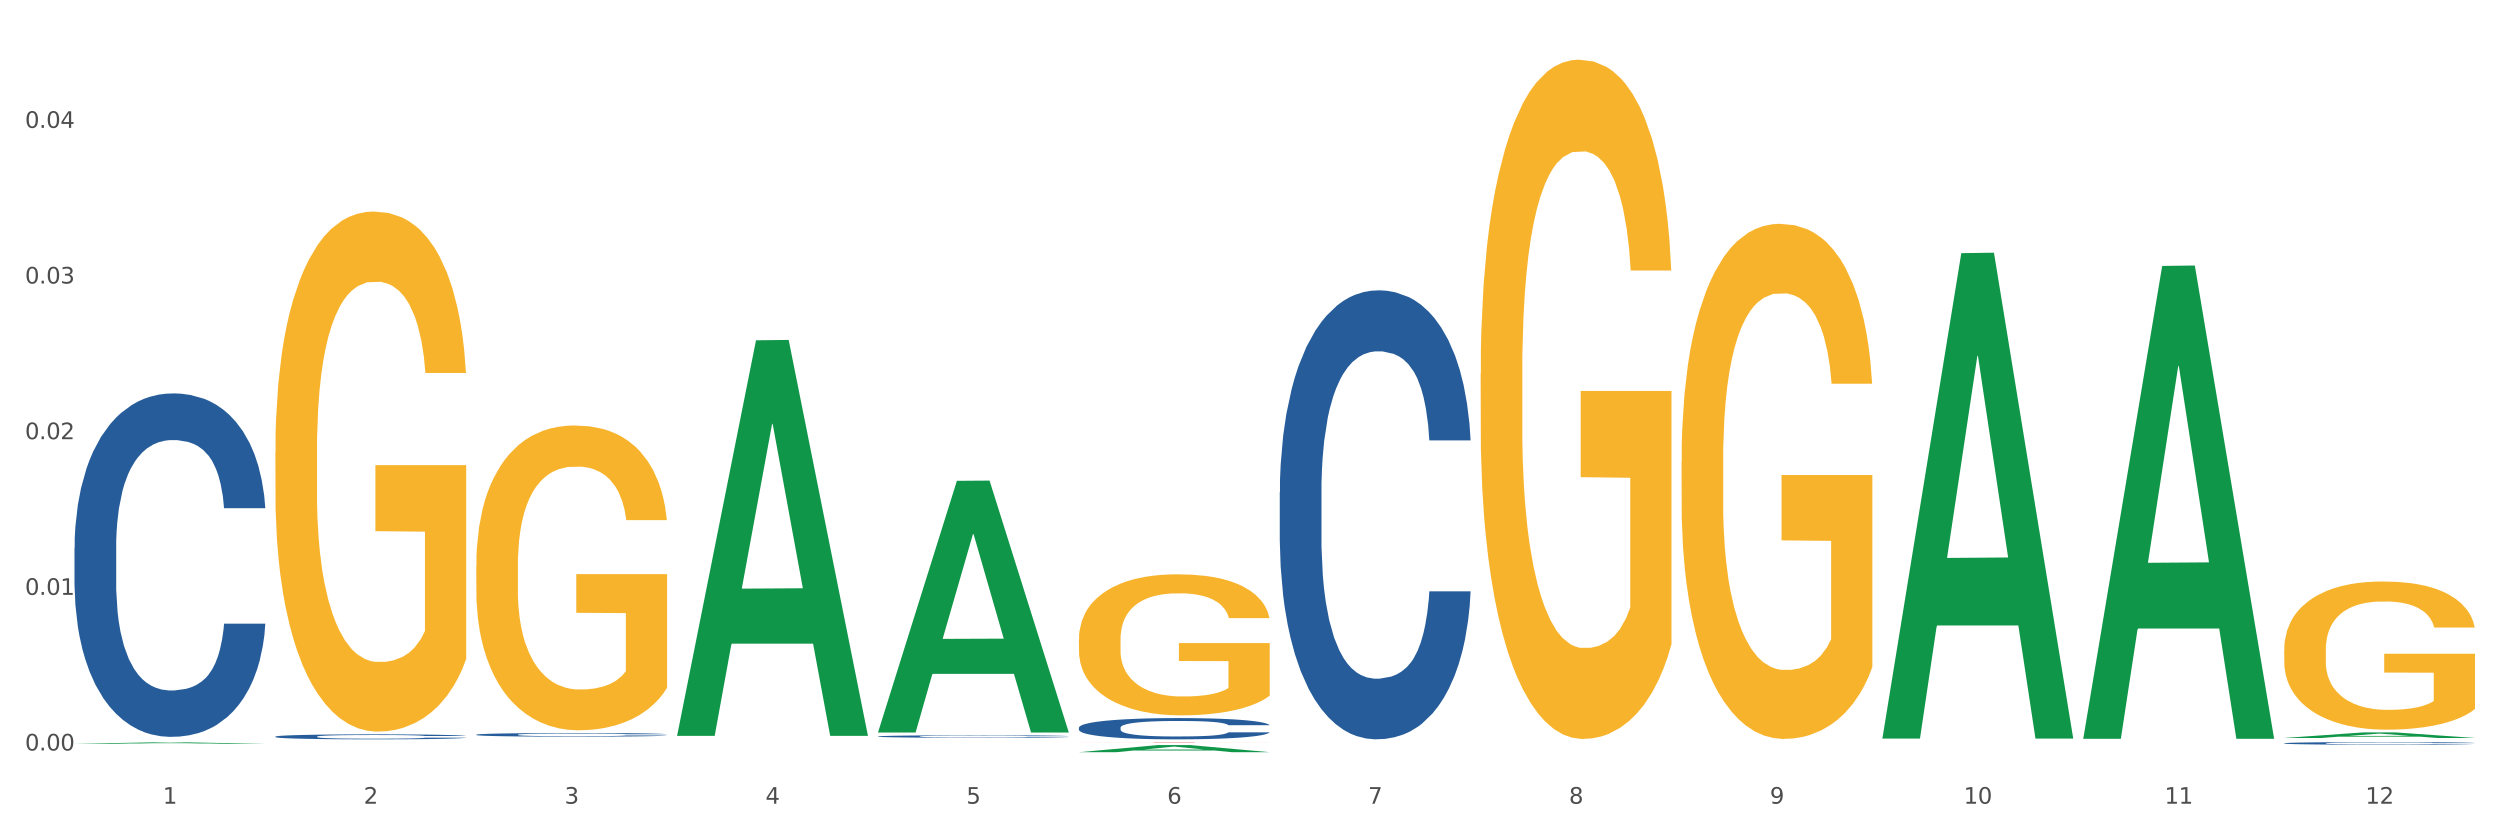
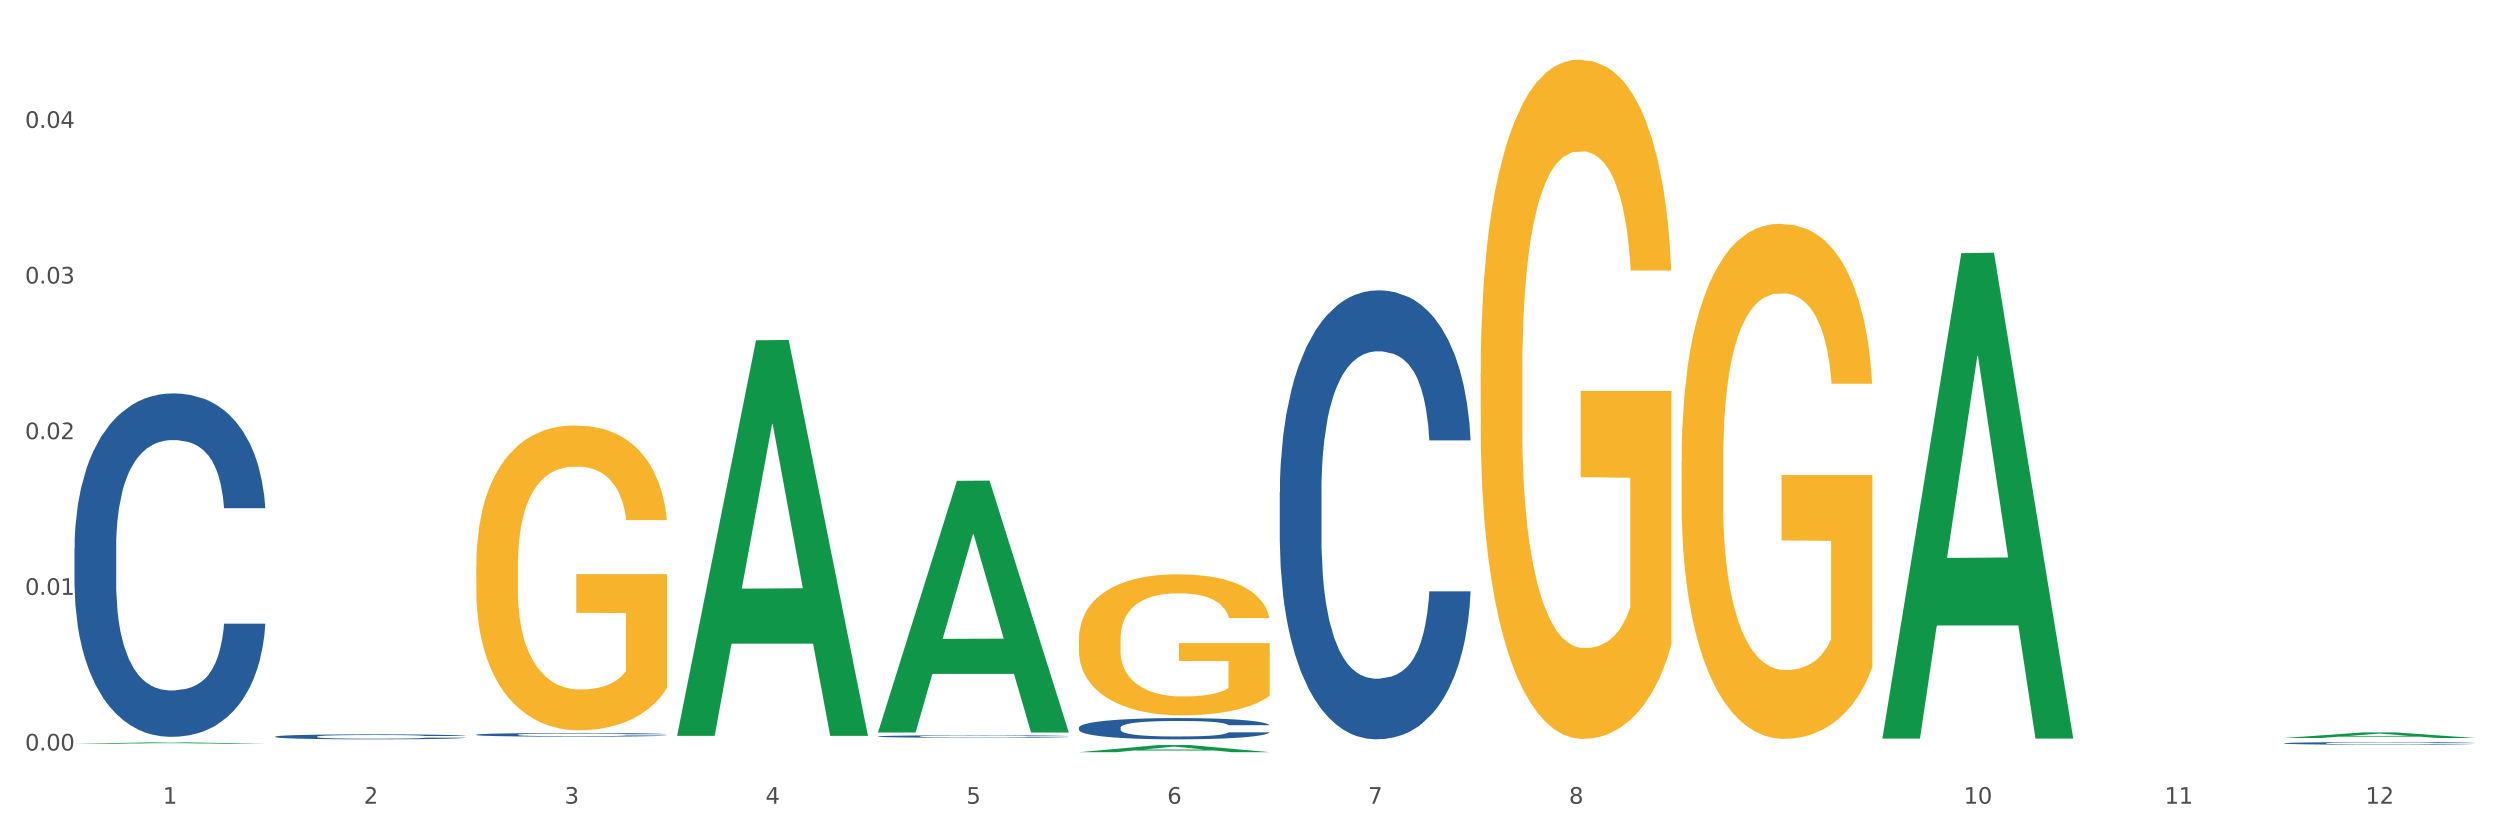
<svg xmlns="http://www.w3.org/2000/svg" xmlns:xlink="http://www.w3.org/1999/xlink" width="1080pt" height="360pt" viewBox="0 0 1080 360" version="1.1">
  <rect x="0" y="0" width="1080" height="360" fill="#333333" stroke="none" />
  <defs>
    <style type="text/css">*{stroke-linejoin: round; stroke-linecap: butt}</style>
  </defs>
  <g id="figure_1">
    <g id="patch_1">
      <path d="M 0 360  L 1080 360  L 1080 0  L 0 0  z " style="fill: #ffffff; stroke: #ffffff; stroke-linejoin: miter" />
    </g>
    <g id="axes_1">
      <g id="matplotlib.axis_1">
        <g id="xtick_1">
          <g id="text_1">
            <g style="fill: #4d4d4d" transform="translate(70.342 347.204) scale(0.096 -0.096)">
              <defs>
                <path id="DejaVuSans-31" d="M 794 531  L 1825 531  L 1825 4091  L 703 3866  L 703 4441  L 1819 4666  L 2450 4666  L 2450 531  L 3481 531  L 3481 0  L 794 0  L 794 531  z " transform="scale(0.016)" />
              </defs>
              <use xlink:href="#DejaVuSans-31" />
            </g>
          </g>
        </g>
        <g id="xtick_2">
          <g id="text_2">
            <g style="fill: #4d4d4d" transform="translate(157.122 347.204) scale(0.096 -0.096)">
              <defs>
-                 <path id="DejaVuSans-32" d="M 1228 531  L 3431 531  L 3431 0  L 469 0  L 469 531  Q 828 903 1448 1529  Q 2069 2156 2228 2338  Q 2531 2678 2651 2914  Q 2772 3150 2772 3378  Q 2772 3750 2511 3984  Q 2250 4219 1831 4219  Q 1534 4219 1204 4116  Q 875 4013 500 3803  L 500 4441  Q 881 4594 1212 4672  Q 1544 4750 1819 4750  Q 2544 4750 2975 4387  Q 3406 4025 3406 3419  Q 3406 3131 3298 2873  Q 3191 2616 2906 2266  Q 2828 2175 2409 1742  Q 1991 1309 1228 531  z " transform="scale(0.016)" />
+                 <path id="DejaVuSans-32" d="M 1228 531  L 3431 531  L 3431 0  L 469 0  L 469 531  Q 828 903 1448 1529  Q 2069 2156 2228 2338  Q 2531 2678 2651 2914  Q 2772 3150 2772 3378  Q 2772 3750 2511 3984  Q 2250 4219 1831 4219  Q 1534 4219 1204 4116  L 500 4441  Q 881 4594 1212 4672  Q 1544 4750 1819 4750  Q 2544 4750 2975 4387  Q 3406 4025 3406 3419  Q 3406 3131 3298 2873  Q 3191 2616 2906 2266  Q 2828 2175 2409 1742  Q 1991 1309 1228 531  z " transform="scale(0.016)" />
              </defs>
              <use xlink:href="#DejaVuSans-32" />
            </g>
          </g>
        </g>
        <g id="xtick_3">
          <g id="text_3">
            <g style="fill: #4d4d4d" transform="translate(243.902 347.204) scale(0.096 -0.096)">
              <defs>
                <path id="DejaVuSans-33" d="M 2597 2516  Q 3050 2419 3304 2112  Q 3559 1806 3559 1356  Q 3559 666 3084 287  Q 2609 -91 1734 -91  Q 1441 -91 1130 -33  Q 819 25 488 141  L 488 750  Q 750 597 1062 519  Q 1375 441 1716 441  Q 2309 441 2620 675  Q 2931 909 2931 1356  Q 2931 1769 2642 2001  Q 2353 2234 1838 2234  L 1294 2234  L 1294 2753  L 1863 2753  Q 2328 2753 2575 2939  Q 2822 3125 2822 3475  Q 2822 3834 2567 4026  Q 2313 4219 1838 4219  Q 1578 4219 1281 4162  Q 984 4106 628 3988  L 628 4550  Q 988 4650 1302 4700  Q 1616 4750 1894 4750  Q 2613 4750 3031 4423  Q 3450 4097 3450 3541  Q 3450 3153 3228 2886  Q 3006 2619 2597 2516  z " transform="scale(0.016)" />
              </defs>
              <use xlink:href="#DejaVuSans-33" />
            </g>
          </g>
        </g>
        <g id="xtick_4">
          <g id="text_4">
            <g style="fill: #4d4d4d" transform="translate(330.683 347.204) scale(0.096 -0.096)">
              <defs>
                <path id="DejaVuSans-34" d="M 2419 4116  L 825 1625  L 2419 1625  L 2419 4116  z M 2253 4666  L 3047 4666  L 3047 1625  L 3713 1625  L 3713 1100  L 3047 1100  L 3047 0  L 2419 0  L 2419 1100  L 313 1100  L 313 1709  L 2253 4666  z " transform="scale(0.016)" />
              </defs>
              <use xlink:href="#DejaVuSans-34" />
            </g>
          </g>
        </g>
        <g id="xtick_5">
          <g id="text_5">
            <g style="fill: #4d4d4d" transform="translate(417.463 347.204) scale(0.096 -0.096)">
              <defs>
                <path id="DejaVuSans-35" d="M 691 4666  L 3169 4666  L 3169 4134  L 1269 4134  L 1269 2991  Q 1406 3038 1543 3061  Q 1681 3084 1819 3084  Q 2600 3084 3056 2656  Q 3513 2228 3513 1497  Q 3513 744 3044 326  Q 2575 -91 1722 -91  Q 1428 -91 1123 -41  Q 819 9 494 109  L 494 744  Q 775 591 1075 516  Q 1375 441 1709 441  Q 2250 441 2565 725  Q 2881 1009 2881 1497  Q 2881 1984 2565 2268  Q 2250 2553 1709 2553  Q 1456 2553 1204 2497  Q 953 2441 691 2322  L 691 4666  z " transform="scale(0.016)" />
              </defs>
              <use xlink:href="#DejaVuSans-35" />
            </g>
          </g>
        </g>
        <g id="xtick_6">
          <g id="text_6">
            <g style="fill: #4d4d4d" transform="translate(504.243 347.204) scale(0.096 -0.096)">
              <defs>
                <path id="DejaVuSans-36" d="M 2113 2584  Q 1688 2584 1439 2293  Q 1191 2003 1191 1497  Q 1191 994 1439 701  Q 1688 409 2113 409  Q 2538 409 2786 701  Q 3034 994 3034 1497  Q 3034 2003 2786 2293  Q 2538 2584 2113 2584  z M 3366 4563  L 3366 3988  Q 3128 4100 2886 4159  Q 2644 4219 2406 4219  Q 1781 4219 1451 3797  Q 1122 3375 1075 2522  Q 1259 2794 1537 2939  Q 1816 3084 2150 3084  Q 2853 3084 3261 2657  Q 3669 2231 3669 1497  Q 3669 778 3244 343  Q 2819 -91 2113 -91  Q 1303 -91 875 529  Q 447 1150 447 2328  Q 447 3434 972 4092  Q 1497 4750 2381 4750  Q 2619 4750 2861 4703  Q 3103 4656 3366 4563  z " transform="scale(0.016)" />
              </defs>
              <use xlink:href="#DejaVuSans-36" />
            </g>
          </g>
        </g>
        <g id="xtick_7">
          <g id="text_7">
            <g style="fill: #4d4d4d" transform="translate(591.024 347.204) scale(0.096 -0.096)">
              <defs>
                <path id="DejaVuSans-37" d="M 525 4666  L 3525 4666  L 3525 4397  L 1831 0  L 1172 0  L 2766 4134  L 525 4134  L 525 4666  z " transform="scale(0.016)" />
              </defs>
              <use xlink:href="#DejaVuSans-37" />
            </g>
          </g>
        </g>
        <g id="xtick_8">
          <g id="text_8">
            <g style="fill: #4d4d4d" transform="translate(677.804 347.204) scale(0.096 -0.096)">
              <defs>
                <path id="DejaVuSans-38" d="M 2034 2216  Q 1584 2216 1326 1975  Q 1069 1734 1069 1313  Q 1069 891 1326 650  Q 1584 409 2034 409  Q 2484 409 2743 651  Q 3003 894 3003 1313  Q 3003 1734 2745 1975  Q 2488 2216 2034 2216  z M 1403 2484  Q 997 2584 770 2862  Q 544 3141 544 3541  Q 544 4100 942 4425  Q 1341 4750 2034 4750  Q 2731 4750 3128 4425  Q 3525 4100 3525 3541  Q 3525 3141 3298 2862  Q 3072 2584 2669 2484  Q 3125 2378 3379 2068  Q 3634 1759 3634 1313  Q 3634 634 3220 271  Q 2806 -91 2034 -91  Q 1263 -91 848 271  Q 434 634 434 1313  Q 434 1759 690 2068  Q 947 2378 1403 2484  z M 1172 3481  Q 1172 3119 1398 2916  Q 1625 2713 2034 2713  Q 2441 2713 2670 2916  Q 2900 3119 2900 3481  Q 2900 3844 2670 4047  Q 2441 4250 2034 4250  Q 1625 4250 1398 4047  Q 1172 3844 1172 3481  z " transform="scale(0.016)" />
              </defs>
              <use xlink:href="#DejaVuSans-38" />
            </g>
          </g>
        </g>
        <g id="xtick_9">
          <g id="text_9">
            <g style="fill: #4d4d4d" transform="translate(764.584 347.204) scale(0.096 -0.096)">
              <defs>
-                 <path id="DejaVuSans-39" d="M 703 97  L 703 672  Q 941 559 1184 500  Q 1428 441 1663 441  Q 2288 441 2617 861  Q 2947 1281 2994 2138  Q 2813 1869 2534 1725  Q 2256 1581 1919 1581  Q 1219 1581 811 2004  Q 403 2428 403 3163  Q 403 3881 828 4315  Q 1253 4750 1959 4750  Q 2769 4750 3195 4129  Q 3622 3509 3622 2328  Q 3622 1225 3098 567  Q 2575 -91 1691 -91  Q 1453 -91 1209 -44  Q 966 3 703 97  z M 1959 2075  Q 2384 2075 2632 2365  Q 2881 2656 2881 3163  Q 2881 3666 2632 3958  Q 2384 4250 1959 4250  Q 1534 4250 1286 3958  Q 1038 3666 1038 3163  Q 1038 2656 1286 2365  Q 1534 2075 1959 2075  z " transform="scale(0.016)" />
-               </defs>
+                 </defs>
              <use xlink:href="#DejaVuSans-39" />
            </g>
          </g>
        </g>
        <g id="xtick_10">
          <g id="text_10">
            <g style="fill: #4d4d4d" transform="translate(848.311 347.204) scale(0.096 -0.096)">
              <defs>
                <path id="DejaVuSans-30" d="M 2034 4250  Q 1547 4250 1301 3770  Q 1056 3291 1056 2328  Q 1056 1369 1301 889  Q 1547 409 2034 409  Q 2525 409 2770 889  Q 3016 1369 3016 2328  Q 3016 3291 2770 3770  Q 2525 4250 2034 4250  z M 2034 4750  Q 2819 4750 3233 4129  Q 3647 3509 3647 2328  Q 3647 1150 3233 529  Q 2819 -91 2034 -91  Q 1250 -91 836 529  Q 422 1150 422 2328  Q 422 3509 836 4129  Q 1250 4750 2034 4750  z " transform="scale(0.016)" />
              </defs>
              <use xlink:href="#DejaVuSans-31" />
              <use xlink:href="#DejaVuSans-30" transform="translate(63.623 0)" />
            </g>
          </g>
        </g>
        <g id="xtick_11">
          <g id="text_11">
            <g style="fill: #4d4d4d" transform="translate(935.091 347.204) scale(0.096 -0.096)">
              <use xlink:href="#DejaVuSans-31" />
              <use xlink:href="#DejaVuSans-31" transform="translate(63.623 0)" />
            </g>
          </g>
        </g>
        <g id="xtick_12">
          <g id="text_12">
            <g style="fill: #4d4d4d" transform="translate(1021.871 347.204) scale(0.096 -0.096)">
              <use xlink:href="#DejaVuSans-31" />
              <use xlink:href="#DejaVuSans-32" transform="translate(63.623 0)" />
            </g>
          </g>
        </g>
        <g id="xtick_13" />
        <g id="xtick_14" />
        <g id="xtick_15" />
        <g id="xtick_16" />
        <g id="xtick_17" />
        <g id="xtick_18" />
        <g id="xtick_19" />
        <g id="xtick_20" />
        <g id="xtick_21" />
        <g id="xtick_22" />
        <g id="xtick_23" />
      </g>
      <g id="matplotlib.axis_2">
        <g id="ytick_1">
          <g id="text_13">
            <g style="fill: #4d4d4d" transform="translate(10.8 324.22) scale(0.096 -0.096)">
              <defs>
                <path id="DejaVuSans-2e" d="M 684 794  L 1344 794  L 1344 0  L 684 0  L 684 794  z " transform="scale(0.016)" />
              </defs>
              <use xlink:href="#DejaVuSans-30" />
              <use xlink:href="#DejaVuSans-2e" transform="translate(63.623 0)" />
              <use xlink:href="#DejaVuSans-30" transform="translate(95.41 0)" />
              <use xlink:href="#DejaVuSans-30" transform="translate(159.033 0)" />
            </g>
          </g>
        </g>
        <g id="ytick_2">
          <g id="text_14">
            <g style="fill: #4d4d4d" transform="translate(10.8 256.975) scale(0.096 -0.096)">
              <use xlink:href="#DejaVuSans-30" />
              <use xlink:href="#DejaVuSans-2e" transform="translate(63.623 0)" />
              <use xlink:href="#DejaVuSans-30" transform="translate(95.41 0)" />
              <use xlink:href="#DejaVuSans-31" transform="translate(159.033 0)" />
            </g>
          </g>
        </g>
        <g id="ytick_3">
          <g id="text_15">
            <g style="fill: #4d4d4d" transform="translate(10.8 189.73) scale(0.096 -0.096)">
              <use xlink:href="#DejaVuSans-30" />
              <use xlink:href="#DejaVuSans-2e" transform="translate(63.623 0)" />
              <use xlink:href="#DejaVuSans-30" transform="translate(95.41 0)" />
              <use xlink:href="#DejaVuSans-32" transform="translate(159.033 0)" />
            </g>
          </g>
        </g>
        <g id="ytick_4">
          <g id="text_16">
            <g style="fill: #4d4d4d" transform="translate(10.8 122.485) scale(0.096 -0.096)">
              <use xlink:href="#DejaVuSans-30" />
              <use xlink:href="#DejaVuSans-2e" transform="translate(63.623 0)" />
              <use xlink:href="#DejaVuSans-30" transform="translate(95.41 0)" />
              <use xlink:href="#DejaVuSans-33" transform="translate(159.033 0)" />
            </g>
          </g>
        </g>
        <g id="ytick_5">
          <g id="text_17">
            <g style="fill: #4d4d4d" transform="translate(10.8 55.24) scale(0.096 -0.096)">
              <use xlink:href="#DejaVuSans-30" />
              <use xlink:href="#DejaVuSans-2e" transform="translate(63.623 0)" />
              <use xlink:href="#DejaVuSans-30" transform="translate(95.41 0)" />
              <use xlink:href="#DejaVuSans-34" transform="translate(159.033 0)" />
            </g>
          </g>
        </g>
        <g id="ytick_6" />
        <g id="ytick_7" />
        <g id="ytick_8" />
        <g id="ytick_9" />
        <g id="ytick_10" />
      </g>
      <g id="PolyCollection_1">
        <path d="M 32.175 321.342  L 32.26 321.341  L 66.256 320.684  L 80.365 320.684  L 114.616 321.343  L 98.298 321.343  L 90.904 321.189  L 55.803 321.189  L 55.548 321.192  L 48.408 321.343  L 32.175 321.343  L 32.175 321.342  L 60.222 321.098  L 86.484 321.097  L 73.481 320.824  L 73.311 320.823  L 73.141 320.825  L 60.137 321.097  L 60.222 321.098  L 32.175 321.342  z " clip-path="url(#p1fd5713891)" style="fill: #109648" />
-         <path d="M 986.759 280.787  L 986.856 280.729  L 986.856 278.624  L 987.051 276.812  L 988.024 272.426  L 989.484 268.801  L 990.555 266.872  L 991.625 265.293  L 992.891 263.715  L 994.448 262.078  L 997.271 259.681  L 999.023 258.453  L 1001.164 257.166  L 1005.057 255.295  L 1007.88 254.243  L 1010.8 253.366  L 1015.569 252.314  L 1018.684 251.846  L 1021.993 251.495  L 1025.984 251.261  L 1029.001 251.203  L 1035.62 251.378  L 1041.265 251.904  L 1043.991 252.314  L 1047.495 253.015  L 1049.344 253.483  L 1052.361 254.418  L 1055.476 255.646  L 1057.617 256.699  L 1060.829 258.687  L 1063.263 260.675  L 1065.501 263.13  L 1066.669 264.826  L 1067.545 266.404  L 1068.324 268.217  L 1069.103 271.082  L 1051.583 271.082  L 1050.901 269.035  L 1049.831 267.106  L 1048.273 265.235  L 1046.911 264.066  L 1044.575 262.604  L 1042.433 261.668  L 1040.195 260.967  L 1037.469 260.382  L 1035.328 260.09  L 1032.311 259.856  L 1026.373 259.914  L 1022.383 260.382  L 1019.657 260.967  L 1017.905 261.493  L 1016.348 262.078  L 1014.596 262.896  L 1012.552 264.124  L 1011.092 265.235  L 1009.632 266.638  L 1008.464 268.041  L 1007.393 269.679  L 1006.517 271.433  L 1005.836 273.245  L 1005.252 275.467  L 1004.765 279.15  L 1004.765 287.16  L 1004.96 288.973  L 1005.447 291.37  L 1006.031 293.182  L 1007.004 295.346  L 1007.88 296.807  L 1009.535 298.912  L 1011.384 300.666  L 1012.844 301.777  L 1014.304 302.713  L 1016.835 303.999  L 1019.657 305.051  L 1022.091 305.695  L 1025.4 306.279  L 1027.639 306.513  L 1029.585 306.63  L 1034.355 306.63  L 1037.761 306.455  L 1041.557 306.045  L 1044.477 305.519  L 1046.911 304.876  L 1049.636 303.824  L 1051.388 302.83  L 1051.388 290.61  L 1029.975 290.551  L 1029.975 282.424  L 1069.2 282.424  L 1069.2 306.279  L 1067.545 307.507  L 1065.696 308.618  L 1063.749 309.612  L 1060.829 310.84  L 1057.325 312.009  L 1054.211 312.828  L 1050.901 313.529  L 1047.008 314.172  L 1041.947 314.757  L 1038.832 314.991  L 1034.939 315.166  L 1030.364 315.225  L 1026.373 315.108  L 1022.48 314.815  L 1018.392 314.289  L 1014.401 313.529  L 1011.384 312.769  L 1008.367 311.834  L 1005.155 310.606  L 1002.624 309.436  L 1000.677 308.384  L 998.536 307.039  L 996.2 305.285  L 994.448 303.707  L 992.891 302.07  L 991.236 299.965  L 990.068 298.152  L 988.9 295.872  L 988.219 294.176  L 987.44 291.545  L 986.856 287.862  L 986.759 280.787  z " clip-path="url(#p1fd5713891)" style="fill: #f7b32b" />
        <path d="M 726.418 199.514  L 726.515 199.311  L 726.515 191.995  L 726.71 185.694  L 727.683 170.452  L 729.143 157.851  L 730.214 151.145  L 731.284 145.657  L 732.55 140.17  L 734.107 134.479  L 736.93 126.147  L 738.682 121.879  L 740.823 117.408  L 744.716 110.904  L 747.539 107.246  L 750.459 104.198  L 755.228 100.54  L 758.343 98.914  L 761.652 97.694  L 765.643 96.881  L 768.66 96.678  L 775.279 97.288  L 780.924 99.117  L 783.65 100.54  L 787.154 102.978  L 789.003 104.604  L 792.02 107.856  L 795.135 112.124  L 797.276 115.782  L 800.488 122.692  L 802.922 129.602  L 805.16 138.138  L 806.328 144.031  L 807.204 149.519  L 807.983 155.819  L 808.762 165.777  L 791.242 165.777  L 790.56 158.664  L 789.49 151.958  L 787.932 145.454  L 786.57 141.389  L 784.234 136.309  L 782.092 133.057  L 779.854 130.618  L 777.128 128.586  L 774.987 127.57  L 771.97 126.757  L 766.032 126.96  L 762.042 128.586  L 759.316 130.618  L 757.564 132.447  L 756.007 134.479  L 754.255 137.325  L 752.211 141.593  L 750.751 145.454  L 749.291 150.332  L 748.123 155.209  L 747.052 160.9  L 746.176 166.997  L 745.495 173.297  L 744.911 181.02  L 744.424 193.824  L 744.424 221.667  L 744.619 227.967  L 745.106 236.299  L 745.69 242.6  L 746.663 250.119  L 747.539 255.2  L 749.194 262.517  L 751.043 268.614  L 752.503 272.475  L 753.963 275.727  L 756.494 280.198  L 759.316 283.856  L 761.75 286.092  L 765.059 288.124  L 767.298 288.937  L 769.244 289.343  L 774.014 289.343  L 777.42 288.734  L 781.216 287.311  L 784.136 285.482  L 786.57 283.246  L 789.295 279.588  L 791.047 276.133  L 791.047 233.657  L 769.634 233.454  L 769.634 205.205  L 808.859 205.205  L 808.859 288.124  L 807.204 292.392  L 805.355 296.253  L 803.408 299.708  L 800.488 303.976  L 796.984 308.041  L 793.87 310.886  L 790.56 313.325  L 786.667 315.56  L 781.606 317.593  L 778.491 318.406  L 774.598 319.015  L 770.023 319.219  L 766.032 318.812  L 762.139 317.796  L 758.051 315.967  L 754.06 313.325  L 751.043 310.683  L 748.026 307.431  L 744.814 303.163  L 742.283 299.099  L 740.336 295.44  L 738.195 290.766  L 735.859 284.669  L 734.107 279.182  L 732.55 273.491  L 730.895 266.175  L 729.727 259.875  L 728.559 251.948  L 727.878 246.055  L 727.099 236.909  L 726.515 224.105  L 726.418 199.514  z " clip-path="url(#p1fd5713891)" style="fill: #f7b32b" />
        <path d="M 639.637 161.376  L 639.735 161.108  L 639.735 151.46  L 639.929 143.151  L 640.903 123.05  L 642.363 106.433  L 643.433 97.588  L 644.504 90.352  L 645.769 83.115  L 647.327 75.611  L 650.149 64.622  L 651.901 58.994  L 654.043 53.097  L 657.936 44.521  L 660.759 39.696  L 663.679 35.676  L 668.448 30.852  L 671.563 28.708  L 674.872 27.1  L 678.863 26.028  L 681.88 25.759  L 688.499 26.564  L 694.144 28.976  L 696.869 30.852  L 700.373 34.068  L 702.223 36.212  L 705.24 40.5  L 708.355 46.129  L 710.496 50.953  L 713.708 60.066  L 716.141 69.178  L 718.38 80.435  L 719.548 88.208  L 720.424 95.444  L 721.203 103.753  L 721.981 116.885  L 704.461 116.885  L 703.78 107.505  L 702.709 98.66  L 701.152 90.084  L 699.789 84.723  L 697.453 78.023  L 695.312 73.735  L 693.073 70.518  L 690.348 67.838  L 688.207 66.498  L 685.189 65.426  L 679.252 65.694  L 675.261 67.838  L 672.536 70.518  L 670.784 72.931  L 669.227 75.611  L 667.475 79.363  L 665.431 84.991  L 663.971 90.084  L 662.511 96.516  L 661.343 102.948  L 660.272 110.453  L 659.396 118.493  L 658.715 126.802  L 658.131 136.987  L 657.644 153.872  L 657.644 190.59  L 657.839 198.899  L 658.325 209.887  L 658.909 218.196  L 659.883 228.113  L 660.759 234.813  L 662.413 244.462  L 664.263 252.502  L 665.723 257.594  L 667.183 261.883  L 669.713 267.779  L 672.536 272.603  L 674.969 275.552  L 678.279 278.232  L 680.517 279.304  L 682.464 279.84  L 687.233 279.84  L 690.64 279.036  L 694.436 277.16  L 697.356 274.748  L 699.789 271.799  L 702.515 266.975  L 704.267 262.419  L 704.267 206.403  L 682.853 206.135  L 682.853 168.881  L 722.079 168.881  L 722.079 278.232  L 720.424 283.86  L 718.575 288.952  L 716.628 293.509  L 713.708 299.137  L 710.204 304.497  L 707.089 308.25  L 703.78 311.466  L 699.887 314.414  L 694.825 317.094  L 691.711 318.166  L 687.817 318.97  L 683.243 319.238  L 679.252 318.702  L 675.359 317.362  L 671.271 314.95  L 667.28 311.466  L 664.263 307.982  L 661.245 303.693  L 658.033 298.065  L 655.503 292.705  L 653.556 287.88  L 651.415 281.716  L 649.079 273.675  L 647.327 266.439  L 645.769 258.935  L 644.115 249.286  L 642.947 240.977  L 641.779 230.525  L 641.097 222.752  L 640.319 210.691  L 639.735 193.806  L 639.637 161.376  z " clip-path="url(#p1fd5713891)" style="fill: #f7b32b" />
        <path d="M 466.077 276.26  L 466.174 276.204  L 466.174 274.201  L 466.369 272.476  L 467.342 268.302  L 468.802 264.852  L 469.873 263.016  L 470.943 261.514  L 472.209 260.011  L 473.766 258.453  L 476.589 256.172  L 478.341 255.003  L 480.482 253.779  L 484.375 251.998  L 487.198 250.996  L 490.118 250.162  L 494.887 249.16  L 498.002 248.715  L 501.311 248.381  L 505.302 248.159  L 508.319 248.103  L 514.938 248.27  L 520.583 248.771  L 523.309 249.16  L 526.813 249.828  L 528.662 250.273  L 531.679 251.163  L 534.794 252.332  L 536.935 253.334  L 540.147 255.226  L 542.581 257.118  L 544.819 259.455  L 545.987 261.068  L 546.863 262.571  L 547.642 264.296  L 548.421 267.022  L 530.901 267.022  L 530.219 265.075  L 529.149 263.239  L 527.591 261.458  L 526.229 260.345  L 523.893 258.954  L 521.751 258.063  L 519.513 257.396  L 516.787 256.839  L 514.646 256.561  L 511.629 256.338  L 505.691 256.394  L 501.701 256.839  L 498.975 257.396  L 497.223 257.897  L 495.666 258.453  L 493.914 259.232  L 491.87 260.401  L 490.41 261.458  L 488.95 262.793  L 487.782 264.129  L 486.711 265.687  L 485.835 267.356  L 485.154 269.081  L 484.57 271.196  L 484.083 274.702  L 484.083 282.325  L 484.278 284.05  L 484.765 286.332  L 485.349 288.057  L 486.322 290.116  L 487.198 291.507  L 488.853 293.51  L 490.702 295.179  L 492.162 296.237  L 493.622 297.127  L 496.153 298.351  L 498.975 299.353  L 501.409 299.965  L 504.718 300.521  L 506.957 300.744  L 508.903 300.855  L 513.673 300.855  L 517.079 300.688  L 520.875 300.299  L 523.795 299.798  L 526.229 299.186  L 528.954 298.184  L 530.706 297.238  L 530.706 285.608  L 509.293 285.553  L 509.293 277.818  L 548.518 277.818  L 548.518 300.521  L 546.863 301.69  L 545.014 302.747  L 543.067 303.693  L 540.147 304.862  L 536.643 305.975  L 533.529 306.754  L 530.219 307.421  L 526.326 308.034  L 521.265 308.59  L 518.15 308.813  L 514.257 308.98  L 509.682 309.035  L 505.691 308.924  L 501.798 308.646  L 497.71 308.145  L 493.719 307.421  L 490.702 306.698  L 487.685 305.808  L 484.473 304.639  L 481.942 303.526  L 479.995 302.525  L 477.854 301.245  L 475.518 299.575  L 473.766 298.073  L 472.209 296.515  L 470.554 294.512  L 469.386 292.787  L 468.218 290.616  L 467.537 289.003  L 466.758 286.499  L 466.174 282.993  L 466.077 276.26  z " clip-path="url(#p1fd5713891)" style="fill: #f7b32b" />
        <path d="M 205.736 244.655  L 205.833 244.535  L 205.833 240.206  L 206.028 236.478  L 207.001 227.458  L 208.461 220.003  L 209.532 216.034  L 210.602 212.787  L 211.868 209.54  L 213.425 206.173  L 216.248 201.243  L 218 198.717  L 220.141 196.072  L 224.034 192.224  L 226.857 190.059  L 229.777 188.255  L 234.546 186.091  L 237.661 185.129  L 240.97 184.407  L 244.961 183.926  L 247.978 183.806  L 254.597 184.167  L 260.242 185.249  L 262.968 186.091  L 266.472 187.534  L 268.321 188.496  L 271.338 190.42  L 274.453 192.945  L 276.594 195.11  L 279.806 199.198  L 282.24 203.287  L 284.478 208.338  L 285.646 211.825  L 286.522 215.072  L 287.301 218.8  L 288.08 224.693  L 270.56 224.693  L 269.878 220.484  L 268.808 216.515  L 267.25 212.667  L 265.888 210.262  L 263.552 207.256  L 261.41 205.332  L 259.172 203.888  L 256.446 202.686  L 254.305 202.085  L 251.288 201.604  L 245.35 201.724  L 241.36 202.686  L 238.634 203.888  L 236.882 204.971  L 235.325 206.173  L 233.573 207.857  L 231.529 210.382  L 230.069 212.667  L 228.609 215.553  L 227.441 218.439  L 226.37 221.806  L 225.494 225.414  L 224.813 229.142  L 224.229 233.712  L 223.742 241.288  L 223.742 257.763  L 223.937 261.491  L 224.424 266.421  L 225.008 270.149  L 225.981 274.599  L 226.857 277.605  L 228.512 281.934  L 230.361 285.542  L 231.821 287.827  L 233.281 289.751  L 235.812 292.396  L 238.634 294.561  L 241.068 295.884  L 244.377 297.086  L 246.616 297.567  L 248.562 297.808  L 253.332 297.808  L 256.738 297.447  L 260.534 296.605  L 263.454 295.523  L 265.888 294.2  L 268.613 292.036  L 270.365 289.991  L 270.365 264.858  L 248.952 264.738  L 248.952 248.022  L 288.177 248.022  L 288.177 297.086  L 286.522 299.612  L 284.673 301.897  L 282.726 303.941  L 279.806 306.466  L 276.302 308.871  L 273.188 310.555  L 269.878 311.998  L 265.985 313.321  L 260.924 314.523  L 257.809 315.004  L 253.916 315.365  L 249.341 315.485  L 245.35 315.245  L 241.457 314.644  L 237.369 313.561  L 233.378 311.998  L 230.361 310.435  L 227.344 308.511  L 224.132 305.985  L 221.601 303.58  L 219.654 301.416  L 217.513 298.65  L 215.177 295.042  L 213.425 291.795  L 211.868 288.428  L 210.213 284.099  L 209.045 280.371  L 207.877 275.681  L 207.196 272.193  L 206.417 266.782  L 205.833 259.206  L 205.736 244.655  z " clip-path="url(#p1fd5713891)" style="fill: #f7b32b" />
-         <path d="M 118.955 195.202  L 119.053 194.997  L 119.053 187.61  L 119.247 181.249  L 120.221 165.86  L 121.681 153.138  L 122.751 146.366  L 123.822 140.826  L 125.087 135.286  L 126.645 129.541  L 129.467 121.128  L 131.219 116.819  L 133.361 112.305  L 137.254 105.738  L 140.077 102.045  L 142.997 98.967  L 147.766 95.274  L 150.881 93.632  L 154.19 92.401  L 158.181 91.58  L 161.198 91.375  L 167.817 91.991  L 173.462 93.837  L 176.187 95.274  L 179.691 97.736  L 181.541 99.378  L 184.558 102.661  L 187.673 106.97  L 189.814 110.663  L 193.026 117.64  L 195.459 124.616  L 197.698 133.234  L 198.866 139.185  L 199.742 144.725  L 200.521 151.086  L 201.299 161.14  L 183.779 161.14  L 183.098 153.959  L 182.027 147.187  L 180.47 140.621  L 179.107 136.517  L 176.771 131.387  L 174.63 128.104  L 172.391 125.642  L 169.666 123.59  L 167.525 122.564  L 164.507 121.743  L 158.57 121.949  L 154.579 123.59  L 151.854 125.642  L 150.102 127.489  L 148.545 129.541  L 146.793 132.413  L 144.749 136.722  L 143.289 140.621  L 141.829 145.546  L 140.661 150.47  L 139.59 156.216  L 138.714 162.371  L 138.033 168.732  L 137.449 176.53  L 136.962 189.457  L 136.962 217.568  L 137.157 223.929  L 137.643 232.342  L 138.227 238.703  L 139.201 246.295  L 140.077 251.425  L 141.731 258.812  L 143.581 264.967  L 145.041 268.866  L 146.501 272.149  L 149.031 276.663  L 151.854 280.357  L 154.287 282.614  L 157.597 284.666  L 159.835 285.487  L 161.782 285.897  L 166.551 285.897  L 169.958 285.281  L 173.754 283.845  L 176.674 281.998  L 179.107 279.741  L 181.833 276.048  L 183.585 272.56  L 183.585 229.674  L 162.171 229.469  L 162.171 200.948  L 201.397 200.948  L 201.397 284.666  L 199.742 288.975  L 197.893 292.874  L 195.946 296.362  L 193.026 300.671  L 189.522 304.775  L 186.407 307.647  L 183.098 310.11  L 179.205 312.367  L 174.143 314.419  L 171.029 315.239  L 167.135 315.855  L 162.561 316.06  L 158.57 315.65  L 154.677 314.624  L 150.589 312.777  L 146.598 310.11  L 143.581 307.442  L 140.563 304.159  L 137.351 299.85  L 134.821 295.746  L 132.874 292.053  L 130.733 287.333  L 128.397 281.178  L 126.645 275.637  L 125.087 269.892  L 123.433 262.505  L 122.265 256.144  L 121.097 248.142  L 120.415 242.191  L 119.637 232.958  L 119.053 220.03  L 118.955 195.202  z " clip-path="url(#p1fd5713891)" style="fill: #f7b32b" />
        <path d="M 32.175 236.618  L 32.272 236.483  L 32.272 232.689  L 32.565 227.539  L 33.637 218.053  L 35.001 210.871  L 37.34 202.47  L 38.607 198.947  L 40.263 195.017  L 43.674 188.648  L 47.572 183.227  L 50.3 180.246  L 52.347 178.349  L 56.927 174.961  L 59.558 173.471  L 62.287 172.251  L 64.625 171.438  L 68.523 170.489  L 71.642 170.083  L 75.247 169.947  L 78.268 170.083  L 82.263 170.625  L 88.11 172.251  L 90.352 173.2  L 93.373 174.826  L 96.491 176.994  L 99.025 179.162  L 101.948 182.279  L 104.969 186.344  L 107.892 191.493  L 109.939 196.236  L 111.595 201.25  L 113.057 207.348  L 114.129 213.988  L 114.616 219.544  L 96.783 219.544  L 96.296 214.53  L 95.322 209.11  L 94.347 205.451  L 93.275 202.47  L 91.619 199.082  L 90.157 196.914  L 87.721 194.339  L 85.479 192.713  L 83.628 191.764  L 81.386 190.951  L 76.611 190.138  L 73.201 190.138  L 71.057 190.409  L 68.426 191.087  L 66.184 192.035  L 63.553 193.662  L 61.507 195.423  L 59.461 197.727  L 58.291 199.353  L 56.537 202.334  L 55.368 204.773  L 53.809 208.974  L 52.932 211.956  L 51.372 219.68  L 50.69 225.371  L 50.398 229.301  L 50.203 233.637  L 50.203 254.777  L 50.788 264.263  L 51.275 268.328  L 52.054 272.935  L 53.516 278.898  L 55.66 284.725  L 57.901 288.925  L 59.753 291.5  L 61.507 293.397  L 63.261 294.888  L 65.405 296.243  L 67.159 297.056  L 69.79 297.869  L 72.908 298.276  L 75.345 298.276  L 80.314 297.598  L 82.556 296.921  L 84.7 295.972  L 87.038 294.481  L 88.89 292.855  L 89.962 291.636  L 91.716 289.061  L 93.08 286.351  L 94.25 283.234  L 95.029 280.524  L 95.906 276.458  L 96.588 271.851  L 96.783 269.412  L 114.616 269.412  L 114.227 274.29  L 113.544 279.033  L 112.18 285.402  L 111.108 289.061  L 109.452 293.533  L 107.697 297.327  L 105.261 301.528  L 103.02 304.645  L 100.681 307.355  L 98.148 309.794  L 93.567 313.182  L 91.911 314.13  L 88.403 315.757  L 85.674 316.705  L 81.679 317.654  L 77.586 318.196  L 73.298 318.331  L 69.498 318.06  L 65.307 317.247  L 62.676 316.434  L 59.753 315.214  L 56.342 313.317  L 53.126 311.014  L 50.105 308.303  L 47.279 305.187  L 44.648 301.663  L 41.238 295.836  L 38.704 290.145  L 36.853 284.86  L 35.586 280.388  L 34.319 274.697  L 33.637 270.767  L 32.565 261.281  L 32.175 252.473  L 32.175 236.618  z " clip-path="url(#p1fd5713891)" style="fill: #255c99" />
        <path d="M 118.955 318.207  L 119.053 318.205  L 119.053 318.15  L 119.345 318.075  L 120.417 317.938  L 121.781 317.834  L 124.12 317.712  L 125.387 317.66  L 127.044 317.603  L 130.454 317.511  L 134.352 317.432  L 137.081 317.389  L 139.127 317.361  L 143.707 317.312  L 146.338 317.291  L 149.067 317.273  L 151.406 317.261  L 155.304 317.247  L 158.422 317.241  L 162.028 317.24  L 165.048 317.241  L 169.044 317.249  L 174.891 317.273  L 177.132 317.287  L 180.153 317.31  L 183.271 317.342  L 185.805 317.373  L 188.728 317.419  L 191.749 317.478  L 194.673 317.552  L 196.719 317.621  L 198.376 317.694  L 199.837 317.782  L 200.909 317.879  L 201.397 317.959  L 183.564 317.959  L 183.076 317.887  L 182.102 317.808  L 181.127 317.755  L 180.055 317.712  L 178.399 317.662  L 176.937 317.631  L 174.501 317.594  L 172.26 317.57  L 170.408 317.556  L 168.167 317.544  L 163.392 317.533  L 159.981 317.533  L 157.837 317.537  L 155.206 317.546  L 152.965 317.56  L 150.334 317.584  L 148.287 317.609  L 146.241 317.643  L 145.071 317.666  L 143.317 317.71  L 142.148 317.745  L 140.589 317.806  L 139.712 317.849  L 138.153 317.961  L 137.471 318.044  L 137.178 318.101  L 136.983 318.164  L 136.983 318.471  L 137.568 318.608  L 138.055 318.667  L 138.835 318.734  L 140.297 318.821  L 142.44 318.905  L 144.682 318.966  L 146.533 319.004  L 148.287 319.031  L 150.041 319.053  L 152.185 319.073  L 153.939 319.084  L 156.57 319.096  L 159.689 319.102  L 162.125 319.102  L 167.095 319.092  L 169.336 319.082  L 171.48 319.069  L 173.819 319.047  L 175.67 319.023  L 176.742 319.006  L 178.496 318.968  L 179.861 318.929  L 181.03 318.884  L 181.81 318.844  L 182.687 318.785  L 183.369 318.719  L 183.564 318.683  L 201.397 318.683  L 201.007 318.754  L 200.325 318.823  L 198.96 318.915  L 197.889 318.968  L 196.232 319.033  L 194.478 319.088  L 192.042 319.149  L 189.8 319.195  L 187.462 319.234  L 184.928 319.269  L 180.348 319.319  L 178.691 319.332  L 175.183 319.356  L 172.454 319.37  L 168.459 319.383  L 164.366 319.391  L 160.079 319.393  L 156.278 319.389  L 152.088 319.378  L 149.457 319.366  L 146.533 319.348  L 143.123 319.32  L 139.907 319.287  L 136.886 319.248  L 134.06 319.202  L 131.429 319.151  L 128.018 319.067  L 125.484 318.984  L 123.633 318.907  L 122.366 318.843  L 121.099 318.76  L 120.417 318.703  L 119.345 318.565  L 118.955 318.437  L 118.955 318.207  z " clip-path="url(#p1fd5713891)" style="fill: #255c99" />
        <path d="M 205.736 317.374  L 205.833 317.372  L 205.833 317.332  L 206.125 317.277  L 207.197 317.176  L 208.562 317.1  L 210.9 317.011  L 212.167 316.973  L 213.824 316.931  L 217.235 316.864  L 221.133 316.806  L 223.861 316.774  L 225.907 316.754  L 230.488 316.718  L 233.119 316.702  L 235.847 316.689  L 238.186 316.68  L 242.084 316.67  L 245.202 316.666  L 248.808 316.665  L 251.829 316.666  L 255.824 316.672  L 261.671 316.689  L 263.912 316.699  L 266.933 316.717  L 270.052 316.74  L 272.585 316.763  L 275.509 316.796  L 278.53 316.839  L 281.453 316.894  L 283.499 316.944  L 285.156 316.998  L 286.618 317.063  L 287.69 317.133  L 288.177 317.192  L 270.344 317.192  L 269.857 317.139  L 268.882 317.081  L 267.908 317.042  L 266.836 317.011  L 265.179 316.975  L 263.717 316.952  L 261.281 316.924  L 259.04 316.907  L 257.188 316.897  L 254.947 316.888  L 250.172 316.879  L 246.761 316.879  L 244.618 316.882  L 241.986 316.89  L 239.745 316.9  L 237.114 316.917  L 235.068 316.936  L 233.021 316.96  L 231.852 316.977  L 230.098 317.009  L 228.928 317.035  L 227.369 317.08  L 226.492 317.112  L 224.933 317.194  L 224.251 317.254  L 223.959 317.296  L 223.764 317.342  L 223.764 317.567  L 224.348 317.668  L 224.836 317.711  L 225.615 317.76  L 227.077 317.824  L 229.221 317.886  L 231.462 317.93  L 233.314 317.958  L 235.068 317.978  L 236.822 317.994  L 238.966 318.008  L 240.72 318.017  L 243.351 318.026  L 246.469 318.03  L 248.905 318.03  L 253.875 318.023  L 256.116 318.015  L 258.26 318.005  L 260.599 317.989  L 262.451 317.972  L 263.523 317.959  L 265.277 317.932  L 266.641 317.903  L 267.81 317.87  L 268.59 317.841  L 269.467 317.798  L 270.149 317.749  L 270.344 317.723  L 288.177 317.723  L 287.787 317.775  L 287.105 317.825  L 285.741 317.893  L 284.669 317.932  L 283.012 317.979  L 281.258 318.02  L 278.822 318.064  L 276.581 318.098  L 274.242 318.126  L 271.708 318.152  L 267.128 318.188  L 265.472 318.199  L 261.963 318.216  L 259.235 318.226  L 255.239 318.236  L 251.147 318.242  L 246.859 318.243  L 243.058 318.24  L 238.868 318.232  L 236.237 318.223  L 233.314 318.21  L 229.903 318.19  L 226.687 318.165  L 223.666 318.137  L 220.84 318.103  L 218.209 318.066  L 214.798 318.004  L 212.265 317.943  L 210.413 317.887  L 209.146 317.84  L 207.88 317.779  L 207.197 317.737  L 206.125 317.636  L 205.736 317.543  L 205.736 317.374  z " clip-path="url(#p1fd5713891)" style="fill: #255c99" />
        <path d="M 379.296 318.129  L 379.394 318.128  L 379.394 318.101  L 379.686 318.064  L 380.758 317.995  L 382.122 317.944  L 384.461 317.883  L 385.728 317.858  L 387.385 317.829  L 390.795 317.783  L 394.693 317.744  L 397.422 317.723  L 399.468 317.709  L 404.048 317.685  L 406.679 317.674  L 409.408 317.665  L 411.747 317.659  L 415.645 317.652  L 418.763 317.649  L 422.369 317.648  L 425.389 317.649  L 429.385 317.653  L 435.232 317.665  L 437.473 317.672  L 440.494 317.684  L 443.612 317.699  L 446.146 317.715  L 449.069 317.737  L 452.09 317.767  L 455.014 317.804  L 457.06 317.838  L 458.717 317.874  L 460.178 317.918  L 461.25 317.966  L 461.738 318.006  L 443.905 318.006  L 443.417 317.97  L 442.443 317.931  L 441.468 317.905  L 440.396 317.883  L 438.74 317.859  L 437.278 317.843  L 434.842 317.824  L 432.601 317.813  L 430.749 317.806  L 428.508 317.8  L 423.733 317.794  L 420.322 317.794  L 418.178 317.796  L 415.547 317.801  L 413.306 317.808  L 410.675 317.82  L 408.628 317.832  L 406.582 317.849  L 405.413 317.861  L 403.658 317.882  L 402.489 317.9  L 400.93 317.93  L 400.053 317.951  L 398.494 318.007  L 397.812 318.048  L 397.519 318.077  L 397.324 318.108  L 397.324 318.26  L 397.909 318.329  L 398.396 318.358  L 399.176 318.391  L 400.638 318.434  L 402.781 318.476  L 405.023 318.507  L 406.874 318.525  L 408.628 318.539  L 410.382 318.55  L 412.526 318.56  L 414.28 318.565  L 416.911 318.571  L 420.03 318.574  L 422.466 318.574  L 427.436 318.569  L 429.677 318.564  L 431.821 318.558  L 434.16 318.547  L 436.011 318.535  L 437.083 318.526  L 438.837 318.508  L 440.202 318.488  L 441.371 318.466  L 442.151 318.446  L 443.028 318.417  L 443.71 318.384  L 443.905 318.366  L 461.738 318.366  L 461.348 318.401  L 460.666 318.435  L 459.301 318.481  L 458.23 318.508  L 456.573 318.54  L 454.819 318.567  L 452.383 318.598  L 450.141 318.62  L 447.803 318.64  L 445.269 318.657  L 440.689 318.682  L 439.032 318.689  L 435.524 318.7  L 432.795 318.707  L 428.8 318.714  L 424.707 318.718  L 420.42 318.719  L 416.619 318.717  L 412.429 318.711  L 409.798 318.705  L 406.874 318.696  L 403.464 318.683  L 400.248 318.666  L 397.227 318.647  L 394.401 318.624  L 391.77 318.599  L 388.359 318.557  L 385.825 318.516  L 383.974 318.477  L 382.707 318.445  L 381.44 318.404  L 380.758 318.376  L 379.686 318.307  L 379.296 318.244  L 379.296 318.129  z " clip-path="url(#p1fd5713891)" style="fill: #255c99" />
        <path d="M 466.077 314.339  L 466.174 314.33  L 466.174 314.096  L 466.466 313.777  L 467.538 313.19  L 468.903 312.746  L 471.241 312.226  L 472.508 312.008  L 474.165 311.765  L 477.576 311.371  L 481.474 311.036  L 484.202 310.852  L 486.248 310.734  L 490.829 310.525  L 493.46 310.432  L 496.188 310.357  L 498.527 310.307  L 502.425 310.248  L 505.543 310.223  L 509.149 310.214  L 512.17 310.223  L 516.165 310.256  L 522.012 310.357  L 524.253 310.416  L 527.274 310.516  L 530.393 310.65  L 532.926 310.784  L 535.85 310.977  L 538.871 311.229  L 541.794 311.547  L 543.84 311.841  L 545.497 312.151  L 546.959 312.528  L 548.031 312.939  L 548.518 313.282  L 530.685 313.282  L 530.198 312.972  L 529.223 312.637  L 528.249 312.411  L 527.177 312.226  L 525.52 312.017  L 524.058 311.883  L 521.622 311.723  L 519.381 311.623  L 517.529 311.564  L 515.288 311.514  L 510.513 311.463  L 507.102 311.463  L 504.959 311.48  L 502.327 311.522  L 500.086 311.581  L 497.455 311.681  L 495.409 311.79  L 493.362 311.933  L 492.193 312.033  L 490.439 312.218  L 489.269 312.369  L 487.71 312.629  L 486.833 312.813  L 485.274 313.291  L 484.592 313.643  L 484.3 313.886  L 484.105 314.154  L 484.105 315.462  L 484.689 316.049  L 485.177 316.3  L 485.956 316.585  L 487.418 316.954  L 489.562 317.314  L 491.803 317.574  L 493.655 317.734  L 495.409 317.851  L 497.163 317.943  L 499.307 318.027  L 501.061 318.077  L 503.692 318.127  L 506.81 318.153  L 509.246 318.153  L 514.216 318.111  L 516.457 318.069  L 518.601 318.01  L 520.94 317.918  L 522.792 317.817  L 523.864 317.742  L 525.618 317.583  L 526.982 317.415  L 528.151 317.222  L 528.931 317.055  L 529.808 316.803  L 530.49 316.518  L 530.685 316.367  L 548.518 316.367  L 548.128 316.669  L 547.446 316.962  L 546.082 317.356  L 545.01 317.583  L 543.353 317.859  L 541.599 318.094  L 539.163 318.354  L 536.922 318.547  L 534.583 318.714  L 532.049 318.865  L 527.469 319.075  L 525.813 319.133  L 522.304 319.234  L 519.576 319.293  L 515.58 319.351  L 511.488 319.385  L 507.2 319.393  L 503.399 319.376  L 499.209 319.326  L 496.578 319.276  L 493.655 319.2  L 490.244 319.083  L 487.028 318.941  L 484.007 318.773  L 481.181 318.58  L 478.55 318.362  L 475.139 318.002  L 472.606 317.65  L 470.754 317.323  L 469.487 317.046  L 468.221 316.694  L 467.538 316.451  L 466.466 315.864  L 466.077 315.319  L 466.077 314.339  z " clip-path="url(#p1fd5713891)" style="fill: #255c99" />
        <path d="M 552.857 212.576  L 552.954 212.399  L 552.954 207.439  L 553.247 200.707  L 554.319 188.307  L 555.683 178.918  L 558.022 167.936  L 559.289 163.33  L 560.945 158.193  L 564.356 149.867  L 568.254 142.781  L 570.982 138.884  L 573.029 136.404  L 577.609 131.975  L 580.24 130.027  L 582.969 128.432  L 585.307 127.37  L 589.205 126.13  L 592.324 125.598  L 595.929 125.421  L 598.95 125.598  L 602.945 126.307  L 608.792 128.432  L 611.034 129.672  L 614.055 131.798  L 617.173 134.633  L 619.707 137.467  L 622.63 141.541  L 625.651 146.855  L 628.574 153.587  L 630.621 159.787  L 632.277 166.341  L 633.739 174.313  L 634.811 182.993  L 635.298 190.256  L 617.465 190.256  L 616.978 183.701  L 616.004 176.616  L 615.029 171.833  L 613.957 167.936  L 612.301 163.507  L 610.839 160.673  L 608.403 157.307  L 606.161 155.181  L 604.31 153.941  L 602.068 152.878  L 597.293 151.815  L 593.883 151.815  L 591.739 152.17  L 589.108 153.055  L 586.866 154.295  L 584.235 156.421  L 582.189 158.724  L 580.143 161.735  L 578.973 163.861  L 577.219 167.758  L 576.05 170.947  L 574.491 176.438  L 573.614 180.336  L 572.054 190.433  L 571.372 197.873  L 571.08 203.01  L 570.885 208.679  L 570.885 236.313  L 571.47 248.713  L 571.957 254.027  L 572.736 260.05  L 574.198 267.844  L 576.342 275.462  L 578.583 280.953  L 580.435 284.319  L 582.189 286.799  L 583.943 288.747  L 586.087 290.519  L 587.841 291.582  L 590.472 292.645  L 593.59 293.176  L 596.027 293.176  L 600.997 292.29  L 603.238 291.405  L 605.382 290.165  L 607.72 288.216  L 609.572 286.09  L 610.644 284.496  L 612.398 281.13  L 613.762 277.587  L 614.932 273.513  L 615.711 269.97  L 616.588 264.656  L 617.27 258.633  L 617.465 255.444  L 635.298 255.444  L 634.909 261.822  L 634.226 268.022  L 632.862 276.347  L 631.79 281.13  L 630.134 286.976  L 628.379 291.936  L 625.943 297.427  L 623.702 301.502  L 621.363 305.045  L 618.83 308.233  L 614.249 312.662  L 612.593 313.902  L 609.085 316.028  L 606.356 317.268  L 602.361 318.508  L 598.268 319.216  L 593.98 319.393  L 590.18 319.039  L 585.989 317.976  L 583.358 316.913  L 580.435 315.319  L 577.024 312.839  L 573.808 309.827  L 570.788 306.285  L 567.962 302.21  L 565.33 297.605  L 561.92 289.987  L 559.386 282.547  L 557.535 275.639  L 556.268 269.793  L 555.001 262.353  L 554.319 257.216  L 553.247 244.816  L 552.857 233.301  L 552.857 212.576  z " clip-path="url(#p1fd5713891)" style="fill: #255c99" />
        <path d="M 986.759 321.088  L 986.856 321.087  L 986.856 321.058  L 987.148 321.018  L 988.22 320.945  L 989.585 320.889  L 991.923 320.824  L 993.19 320.797  L 994.847 320.766  L 998.258 320.717  L 1002.156 320.675  L 1004.884 320.652  L 1006.93 320.637  L 1011.511 320.611  L 1014.142 320.6  L 1016.87 320.59  L 1019.209 320.584  L 1023.107 320.577  L 1026.225 320.574  L 1029.831 320.572  L 1032.852 320.574  L 1036.847 320.578  L 1042.694 320.59  L 1044.935 320.598  L 1047.956 320.61  L 1051.075 320.627  L 1053.608 320.644  L 1056.532 320.668  L 1059.553 320.699  L 1062.476 320.739  L 1064.522 320.776  L 1066.179 320.815  L 1067.641 320.862  L 1068.713 320.913  L 1069.2 320.956  L 1051.367 320.956  L 1050.88 320.917  L 1049.905 320.875  L 1048.931 320.847  L 1047.859 320.824  L 1046.202 320.798  L 1044.74 320.781  L 1042.304 320.761  L 1040.063 320.749  L 1038.211 320.741  L 1035.97 320.735  L 1031.195 320.729  L 1027.784 320.729  L 1025.641 320.731  L 1023.009 320.736  L 1020.768 320.743  L 1018.137 320.756  L 1016.091 320.77  L 1014.044 320.787  L 1012.875 320.8  L 1011.121 320.823  L 1009.951 320.842  L 1008.392 320.874  L 1007.515 320.897  L 1005.956 320.957  L 1005.274 321.001  L 1004.982 321.032  L 1004.787 321.065  L 1004.787 321.229  L 1005.371 321.302  L 1005.859 321.334  L 1006.638 321.369  L 1008.1 321.415  L 1010.244 321.46  L 1012.485 321.493  L 1014.337 321.513  L 1016.091 321.527  L 1017.845 321.539  L 1019.989 321.549  L 1021.743 321.556  L 1024.374 321.562  L 1027.492 321.565  L 1029.928 321.565  L 1034.898 321.56  L 1037.139 321.555  L 1039.283 321.547  L 1041.622 321.536  L 1043.474 321.523  L 1044.546 321.514  L 1046.3 321.494  L 1047.664 321.473  L 1048.833 321.449  L 1049.613 321.428  L 1050.49 321.396  L 1051.172 321.361  L 1051.367 321.342  L 1069.2 321.342  L 1068.81 321.38  L 1068.128 321.416  L 1066.764 321.466  L 1065.692 321.494  L 1064.035 321.529  L 1062.281 321.558  L 1059.845 321.59  L 1057.604 321.614  L 1055.265 321.635  L 1052.731 321.654  L 1048.151 321.681  L 1046.495 321.688  L 1042.986 321.7  L 1040.258 321.708  L 1036.262 321.715  L 1032.17 321.719  L 1027.882 321.72  L 1024.081 321.718  L 1019.891 321.712  L 1017.26 321.706  L 1014.337 321.696  L 1010.926 321.682  L 1007.71 321.664  L 1004.689 321.643  L 1001.863 321.619  L 999.232 321.591  L 995.821 321.546  L 993.288 321.502  L 991.436 321.461  L 990.169 321.427  L 988.903 321.383  L 988.22 321.352  L 987.148 321.279  L 986.759 321.211  L 986.759 321.088  z " clip-path="url(#p1fd5713891)" style="fill: #255c99" />
        <path d="M 986.759 318.797  L 986.844 318.795  L 1020.84 316.406  L 1034.949 316.404  L 1069.2 318.802  L 1052.882 318.802  L 1045.487 318.243  L 1010.386 318.243  L 1010.131 318.252  L 1002.992 318.802  L 986.759 318.802  L 986.759 318.797  L 1014.806 317.91  L 1041.068 317.908  L 1028.064 316.915  L 1027.894 316.911  L 1027.724 316.917  L 1014.721 317.908  L 1014.806 317.91  L 986.759 318.797  z " clip-path="url(#p1fd5713891)" style="fill: #109648" />
        <path d="M 292.516 317.563  L 292.601 317.403  L 326.597 147.007  L 340.706 146.846  L 374.957 317.885  L 358.639 317.885  L 351.245 278.056  L 316.144 278.056  L 315.889 278.698  L 308.749 317.885  L 292.516 317.885  L 292.516 317.563  L 320.563 254.287  L 346.825 254.127  L 333.822 183.302  L 333.652 182.981  L 333.482 183.463  L 320.478 254.127  L 320.563 254.287  L 292.516 317.563  z " clip-path="url(#p1fd5713891)" style="fill: #109648" />
-         <path d="M 466.077 320.572  L 548.518 320.572  L 548.518 320.59  L 516.088 320.59  L 516.088 320.699  L 498.311 320.699  L 498.311 320.59  L 466.077 320.59  L 466.077 320.573  L 466.077 320.572  z " clip-path="url(#p1fd5713891)" style="fill: #d62839" />
        <path d="M 379.296 316.265  L 379.381 316.163  L 413.378 207.716  L 427.486 207.614  L 461.738 316.469  L 445.419 316.469  L 438.025 291.121  L 402.924 291.121  L 402.669 291.53  L 395.53 316.469  L 379.296 316.469  L 379.296 316.265  L 407.343 275.994  L 433.606 275.891  L 420.602 230.816  L 420.432 230.612  L 420.262 230.918  L 407.258 275.891  L 407.343 275.994  L 379.296 316.265  z " clip-path="url(#p1fd5713891)" style="fill: #109648" />
        <path d="M 466.077 324.944  L 466.162 324.941  L 500.158 321.881  L 514.267 321.878  L 548.518 324.95  L 532.2 324.95  L 524.805 324.234  L 489.704 324.234  L 489.449 324.246  L 482.31 324.95  L 466.077 324.95  L 466.077 324.944  L 494.124 323.807  L 520.386 323.805  L 507.382 322.533  L 507.212 322.527  L 507.042 322.536  L 494.039 323.805  L 494.124 323.807  L 466.077 324.944  z " clip-path="url(#p1fd5713891)" style="fill: #109648" />
        <path d="M 813.198 318.683  L 813.283 318.486  L 847.279 109.359  L 861.388 109.161  L 895.639 319.078  L 879.321 319.078  L 871.927 270.196  L 836.826 270.196  L 836.571 270.984  L 829.431 319.078  L 813.198 319.078  L 813.198 318.683  L 841.245 241.024  L 867.507 240.827  L 854.504 153.904  L 854.334 153.51  L 854.164 154.101  L 841.16 240.827  L 841.245 241.024  L 813.198 318.683  z " clip-path="url(#p1fd5713891)" style="fill: #109648" />
-         <path d="M 899.978 318.764  L 900.063 318.572  L 934.06 114.887  L 948.168 114.695  L 982.42 319.148  L 966.101 319.148  L 958.707 271.539  L 923.606 271.539  L 923.351 272.306  L 916.212 319.148  L 899.978 319.148  L 899.978 318.764  L 928.025 243.126  L 954.288 242.934  L 941.284 158.274  L 941.114 157.89  L 940.944 158.466  L 927.94 242.934  L 928.025 243.126  L 899.978 318.764  z " clip-path="url(#p1fd5713891)" style="fill: #109648" />
      </g>
    </g>
  </g>
  <defs>
    <clipPath id="p1fd5713891">
      <rect x="32.175" y="10.8" width="1037.025" height="329.109" />
    </clipPath>
  </defs>
</svg>